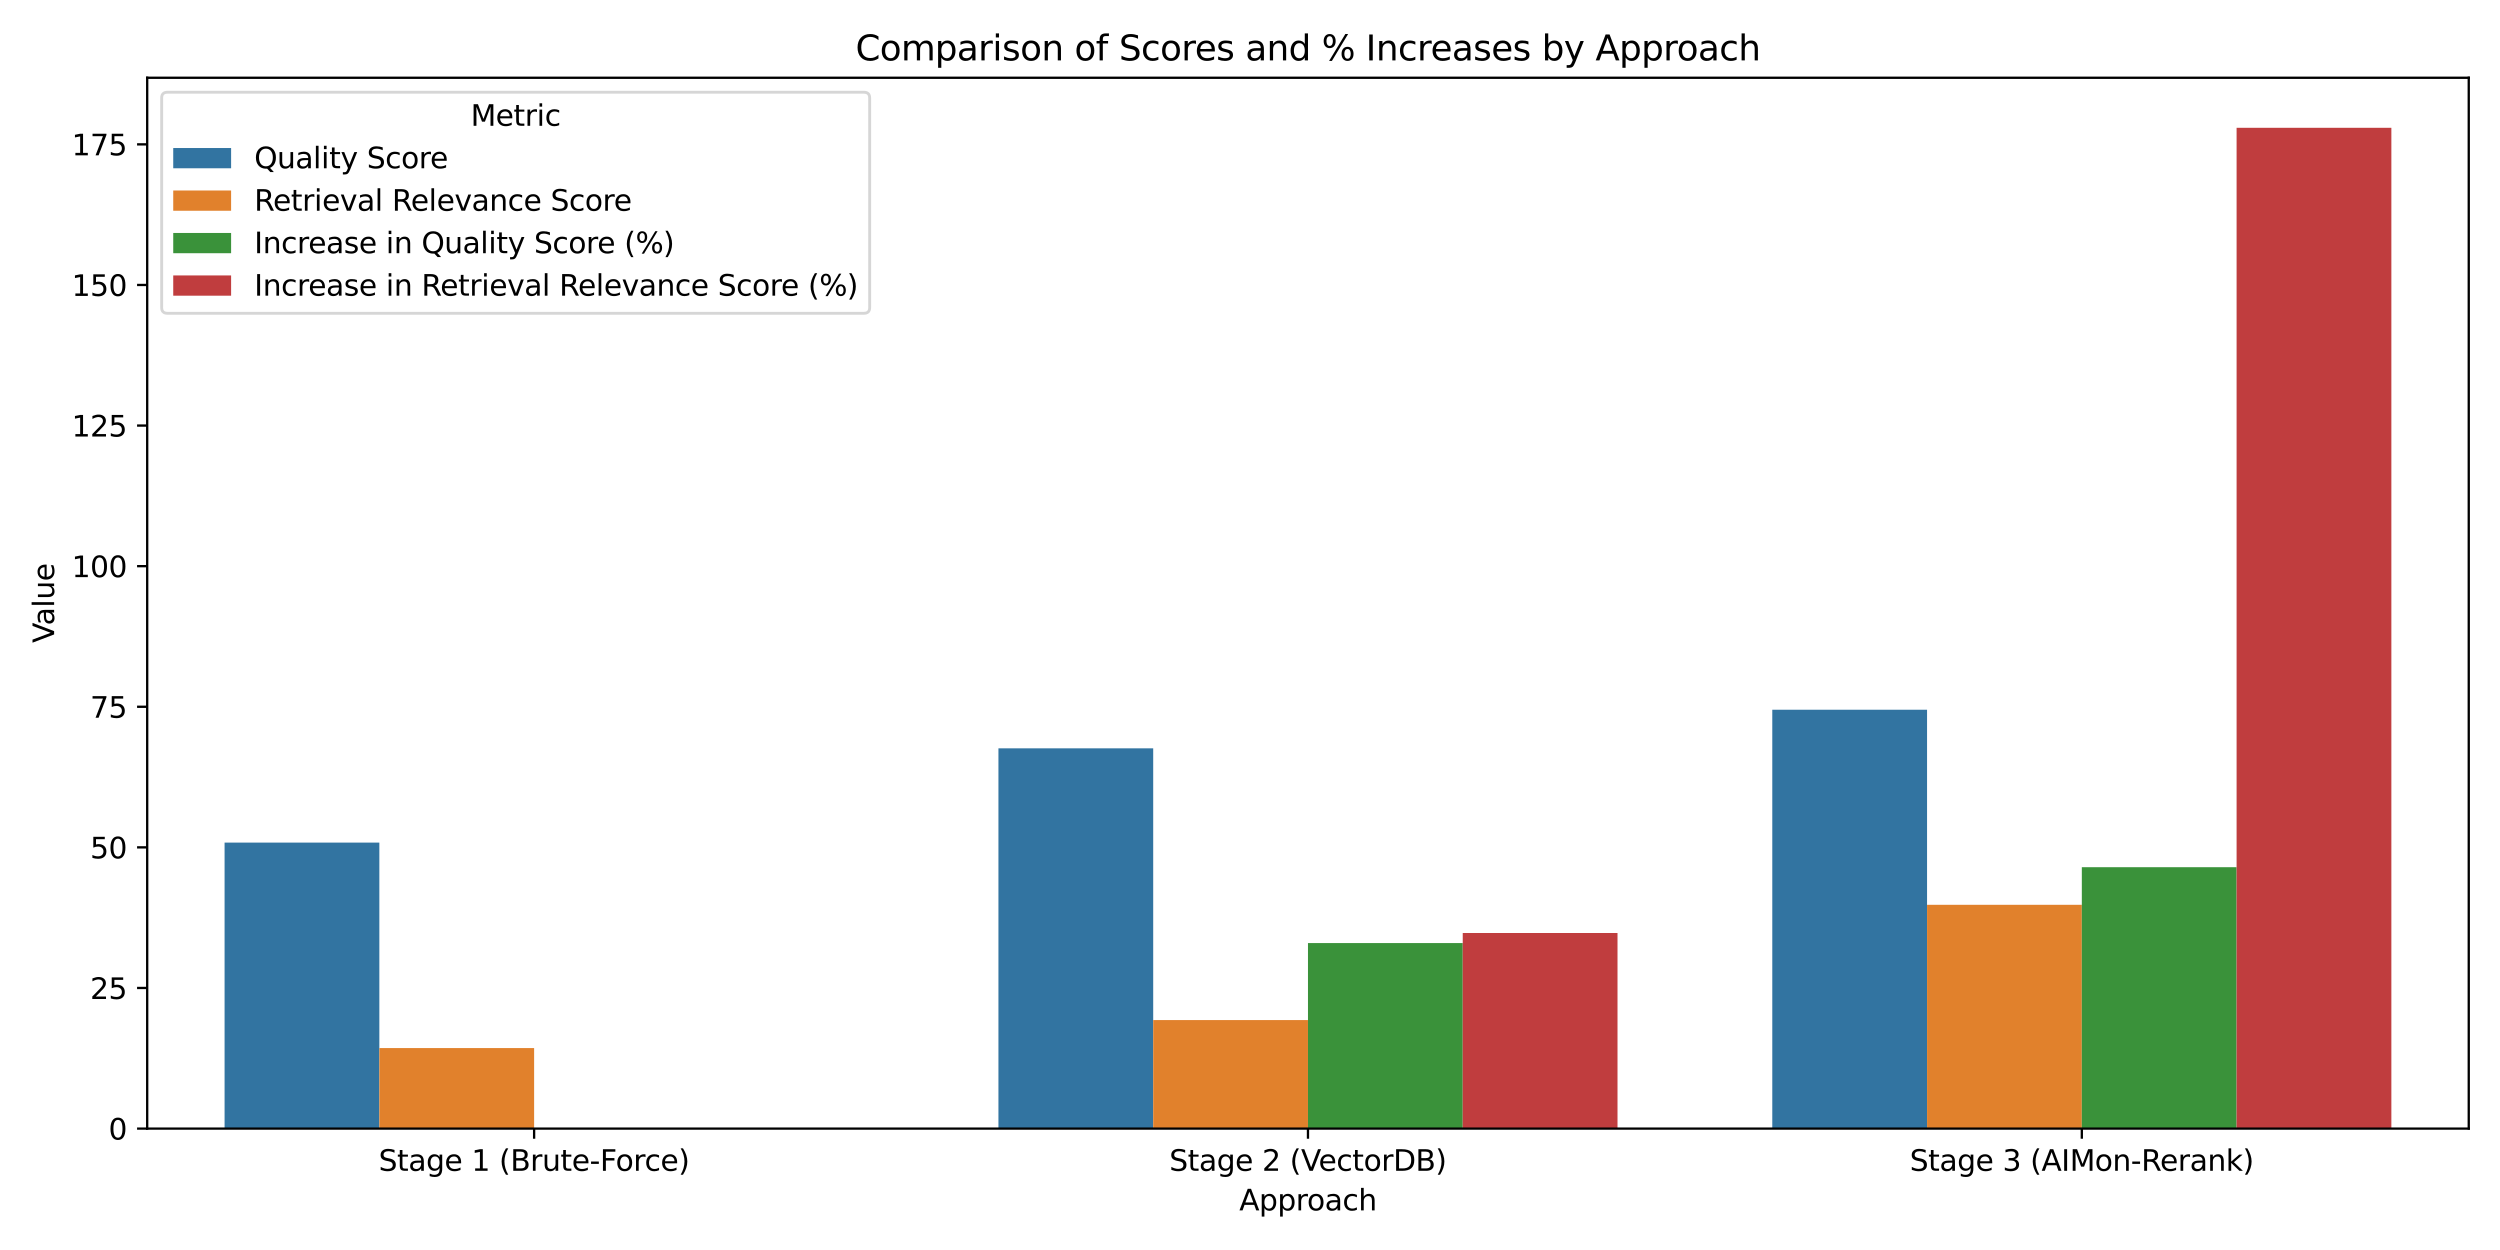
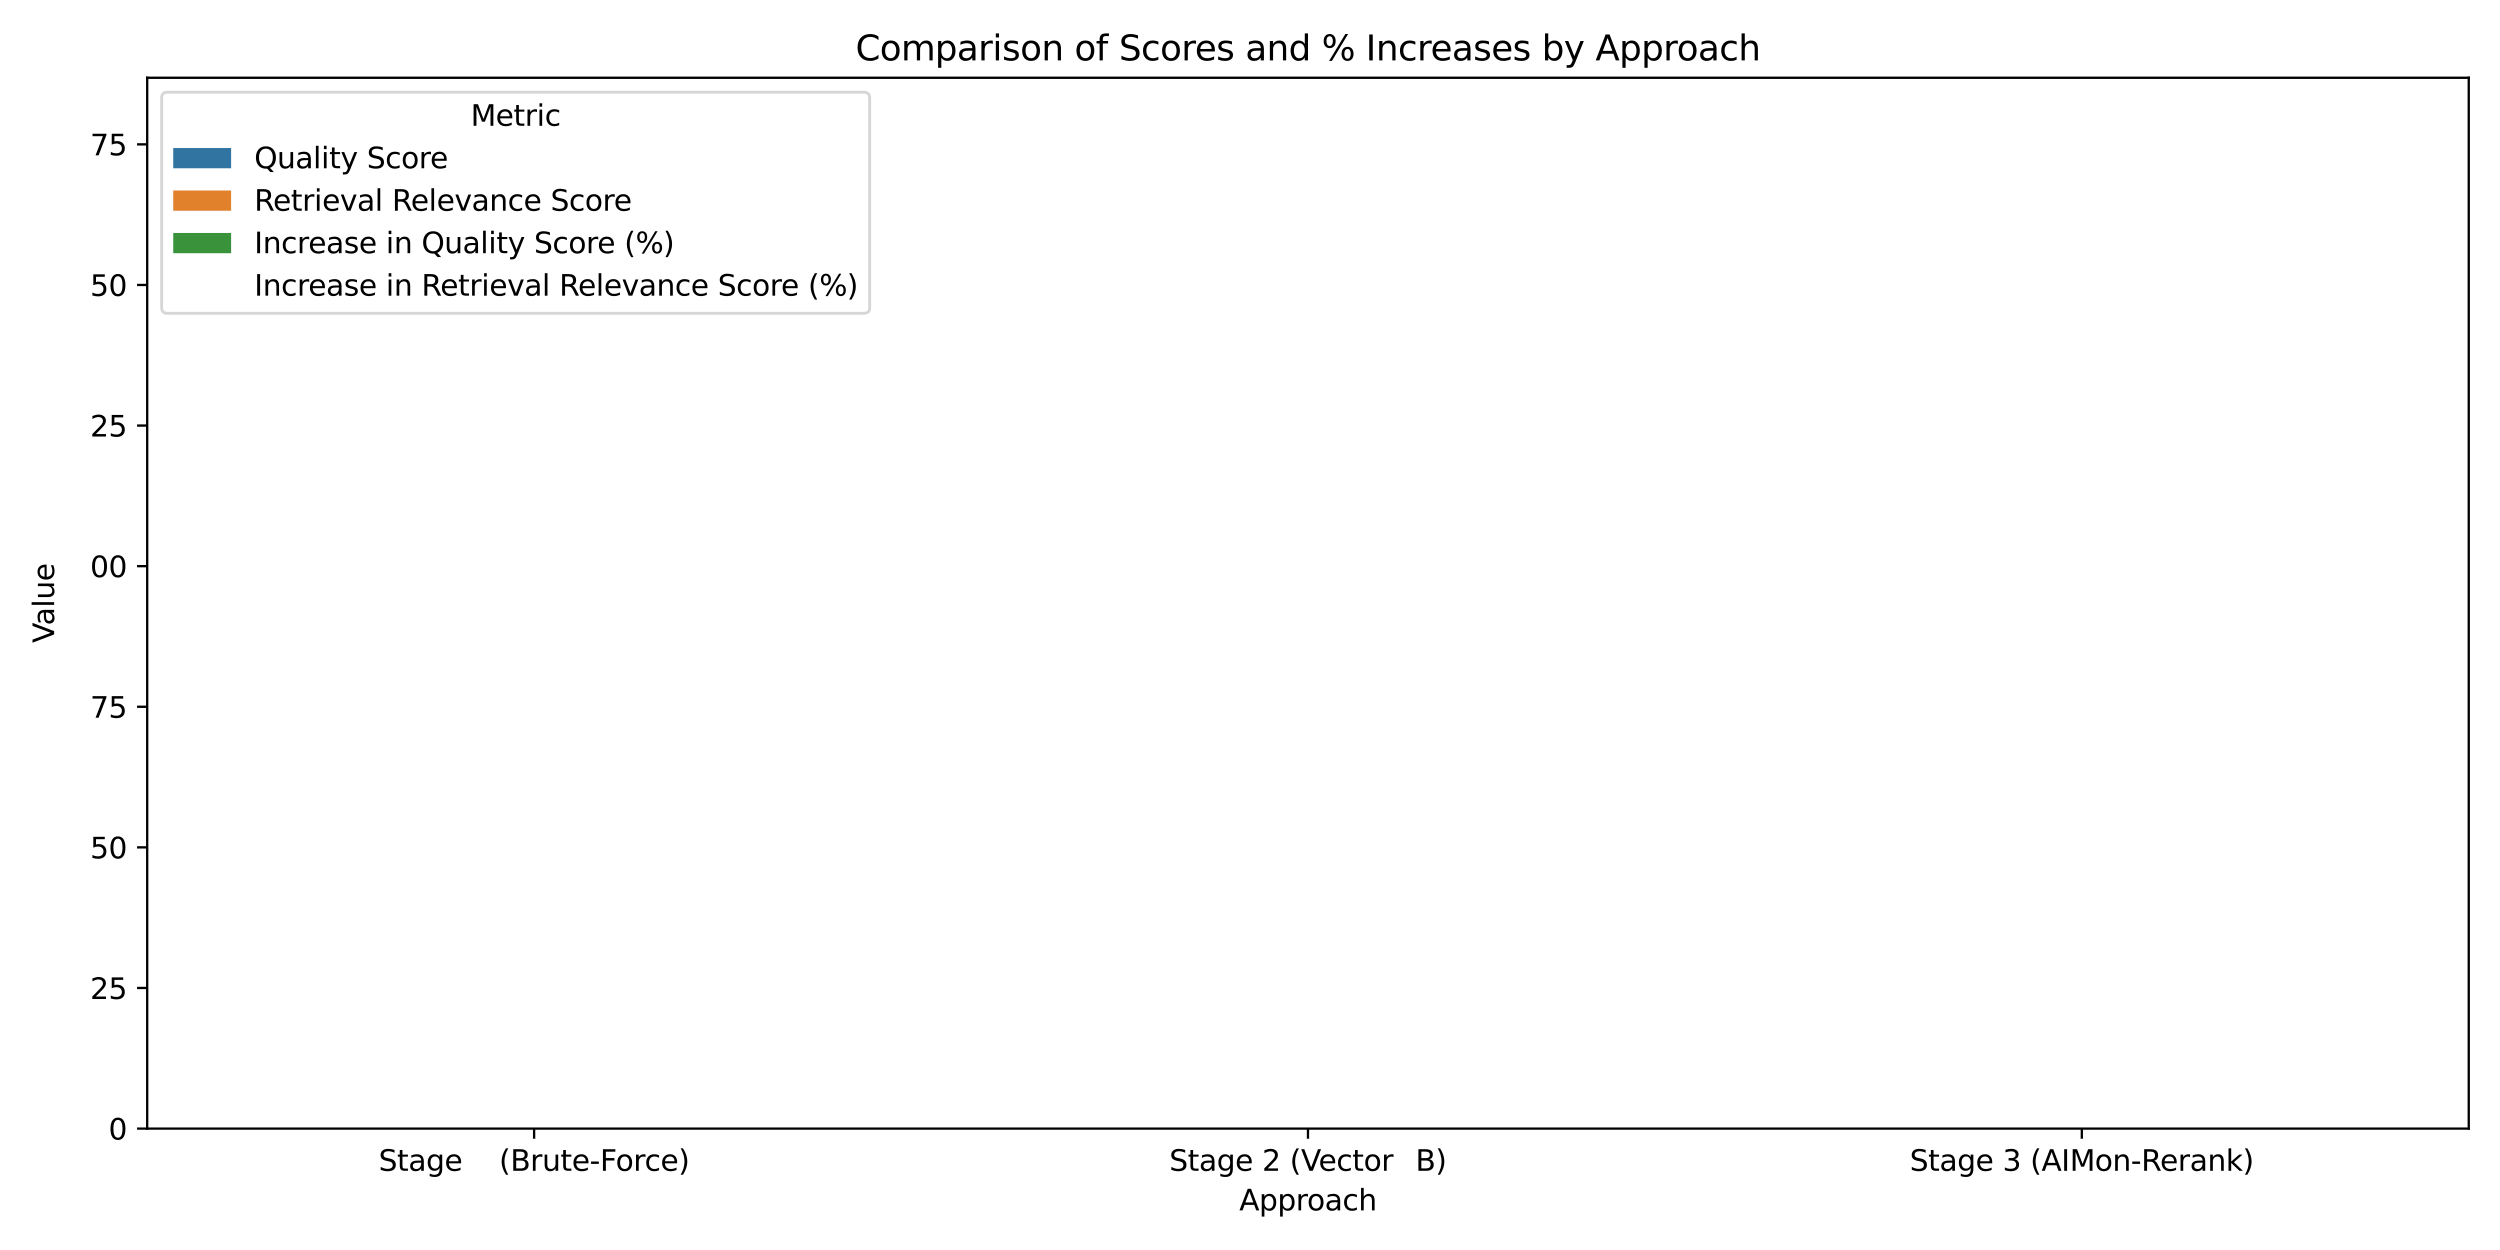
<svg xmlns="http://www.w3.org/2000/svg" xmlns:xlink="http://www.w3.org/1999/xlink" width="864pt" height="432pt" viewBox="0 0 864 432" version="1.1">
  <defs>
    <style type="text/css">*{stroke-linejoin: round; stroke-linecap: butt}</style>
  </defs>
  <g id="figure_1">
    <g id="patch_1">
      <path d="M 0 432  L 864 432  L 864 0  L 0 0  z " style="fill: #ffffff" />
    </g>
    <g id="axes_1">
      <g id="patch_2">
        <path d="M 50.87 390.04  L 853.2 390.04  L 853.2 26.88  L 50.87 26.88  z " style="fill: #ffffff" />
      </g>
      <g id="patch_3">
        <path d="M 77.614 390.04  L 131.103 390.04  L 131.103 291.213  L 77.614 291.213  z " clip-path="url(#p459dd90d82)" style="fill: #3274a1" />
      </g>
      <g id="patch_4">
        <path d="M 345.058 390.04  L 398.546 390.04  L 398.546 258.617  L 345.058 258.617  z " clip-path="url(#p459dd90d82)" style="fill: #3274a1" />
      </g>
      <g id="patch_5">
        <path d="M 612.501 390.04  L 665.99 390.04  L 665.99 245.285  L 612.501 245.285  z " clip-path="url(#p459dd90d82)" style="fill: #3274a1" />
      </g>
      <g id="patch_6">
        <path d="M 131.103 390.04  L 184.592 390.04  L 184.592 362.21  L 131.103 362.21  z " clip-path="url(#p459dd90d82)" style="fill: #e1812c" />
      </g>
      <g id="patch_7">
        <path d="M 398.546 390.04  L 452.035 390.04  L 452.035 352.532  L 398.546 352.532  z " clip-path="url(#p459dd90d82)" style="fill: #e1812c" />
      </g>
      <g id="patch_8">
        <path d="M 665.99 390.04  L 719.478 390.04  L 719.478 312.69  L 665.99 312.69  z " clip-path="url(#p459dd90d82)" style="fill: #e1812c" />
      </g>
      <g id="patch_9">
        <path d="M 184.592 390.04  L 238.08 390.04  L 238.08 390.04  L 184.592 390.04  z " clip-path="url(#p459dd90d82)" style="fill: #3a923a" />
      </g>
      <g id="patch_10">
        <path d="M 452.035 390.04  L 505.524 390.04  L 505.524 325.932  L 452.035 325.932  z " clip-path="url(#p459dd90d82)" style="fill: #3a923a" />
      </g>
      <g id="patch_11">
        <path d="M 719.478 390.04  L 772.967 390.04  L 772.967 299.71  L 719.478 299.71  z " clip-path="url(#p459dd90d82)" style="fill: #3a923a" />
      </g>
      <g id="patch_12">
        <path d="M 238.08 390.04  L 291.569 390.04  L 291.569 390.04  L 238.08 390.04  z " clip-path="url(#p459dd90d82)" style="fill: #c03d3e" />
      </g>
      <g id="patch_13">
        <path d="M 505.524 390.04  L 559.012 390.04  L 559.012 322.447  L 505.524 322.447  z " clip-path="url(#p459dd90d82)" style="fill: #c03d3e" />
      </g>
      <g id="patch_14">
        <path d="M 772.967 390.04  L 826.456 390.04  L 826.456 44.173  L 772.967 44.173  z " clip-path="url(#p459dd90d82)" style="fill: #c03d3e" />
      </g>
      <g id="patch_15">
        <path d="M 184.592 390.04  L 184.592 390.04  L 184.592 390.04  L 184.592 390.04  z " clip-path="url(#p459dd90d82)" style="fill: #3274a1" />
      </g>
      <g id="patch_16">
        <path d="M 184.592 390.04  L 184.592 390.04  L 184.592 390.04  L 184.592 390.04  z " clip-path="url(#p459dd90d82)" style="fill: #e1812c" />
      </g>
      <g id="patch_17">
        <path d="M 184.592 390.04  L 184.592 390.04  L 184.592 390.04  L 184.592 390.04  z " clip-path="url(#p459dd90d82)" style="fill: #3a923a" />
      </g>
      <g id="patch_18">
        <path d="M 184.592 390.04  L 184.592 390.04  L 184.592 390.04  L 184.592 390.04  z " clip-path="url(#p459dd90d82)" style="fill: #c03d3e" />
      </g>
      <g id="matplotlib.axis_1">
        <g id="xtick_1">
          <g id="line2d_1">
            <defs>
              <path id="mb908a801d5" d="M 0 0  L 0 3.5  " style="stroke: #000000; stroke-width: 0.8" />
            </defs>
            <g>
              <use xlink:href="#mb908a801d5" x="184.592" y="390.04" style="stroke: #000000; stroke-width: 0.8" />
            </g>
          </g>
          <g id="text_1">
            <g transform="translate(130.864 404.638) scale(0.1 -0.1)">
              <defs>
                <path id="DejaVuSans-53" d="M 3425 4513  L 3425 3897  Q 3066 4069 2747 4153  Q 2428 4238 2131 4238  Q 1616 4238 1336 4038  Q 1056 3838 1056 3469  Q 1056 3159 1242 3001  Q 1428 2844 1947 2747  L 2328 2669  Q 3034 2534 3370 2195  Q 3706 1856 3706 1288  Q 3706 609 3251 259  Q 2797 -91 1919 -91  Q 1588 -91 1214 -16  Q 841 59 441 206  L 441 856  Q 825 641 1194 531  Q 1563 422 1919 422  Q 2459 422 2753 634  Q 3047 847 3047 1241  Q 3047 1584 2836 1778  Q 2625 1972 2144 2069  L 1759 2144  Q 1053 2284 737 2584  Q 422 2884 422 3419  Q 422 4038 858 4394  Q 1294 4750 2059 4750  Q 2388 4750 2728 4690  Q 3069 4631 3425 4513  z " transform="scale(0.016)" />
                <path id="DejaVuSans-74" d="M 1172 4494  L 1172 3500  L 2356 3500  L 2356 3053  L 1172 3053  L 1172 1153  Q 1172 725 1289 603  Q 1406 481 1766 481  L 2356 481  L 2356 0  L 1766 0  Q 1100 0 847 248  Q 594 497 594 1153  L 594 3053  L 172 3053  L 172 3500  L 594 3500  L 594 4494  L 1172 4494  z " transform="scale(0.016)" />
                <path id="DejaVuSans-61" d="M 2194 1759  Q 1497 1759 1228 1600  Q 959 1441 959 1056  Q 959 750 1161 570  Q 1363 391 1709 391  Q 2188 391 2477 730  Q 2766 1069 2766 1631  L 2766 1759  L 2194 1759  z M 3341 1997  L 3341 0  L 2766 0  L 2766 531  Q 2569 213 2275 61  Q 1981 -91 1556 -91  Q 1019 -91 701 211  Q 384 513 384 1019  Q 384 1609 779 1909  Q 1175 2209 1959 2209  L 2766 2209  L 2766 2266  Q 2766 2663 2505 2880  Q 2244 3097 1772 3097  Q 1472 3097 1187 3025  Q 903 2953 641 2809  L 641 3341  Q 956 3463 1253 3523  Q 1550 3584 1831 3584  Q 2591 3584 2966 3190  Q 3341 2797 3341 1997  z " transform="scale(0.016)" />
                <path id="DejaVuSans-67" d="M 2906 1791  Q 2906 2416 2648 2759  Q 2391 3103 1925 3103  Q 1463 3103 1205 2759  Q 947 2416 947 1791  Q 947 1169 1205 825  Q 1463 481 1925 481  Q 2391 481 2648 825  Q 2906 1169 2906 1791  z M 3481 434  Q 3481 -459 3084 -895  Q 2688 -1331 1869 -1331  Q 1566 -1331 1297 -1286  Q 1028 -1241 775 -1147  L 775 -588  Q 1028 -725 1275 -790  Q 1522 -856 1778 -856  Q 2344 -856 2625 -561  Q 2906 -266 2906 331  L 2906 616  Q 2728 306 2450 153  Q 2172 0 1784 0  Q 1141 0 747 490  Q 353 981 353 1791  Q 353 2603 747 3093  Q 1141 3584 1784 3584  Q 2172 3584 2450 3431  Q 2728 3278 2906 2969  L 2906 3500  L 3481 3500  L 3481 434  z " transform="scale(0.016)" />
                <path id="DejaVuSans-65" d="M 3597 1894  L 3597 1613  L 953 1613  Q 991 1019 1311 708  Q 1631 397 2203 397  Q 2534 397 2845 478  Q 3156 559 3463 722  L 3463 178  Q 3153 47 2828 -22  Q 2503 -91 2169 -91  Q 1331 -91 842 396  Q 353 884 353 1716  Q 353 2575 817 3079  Q 1281 3584 2069 3584  Q 2775 3584 3186 3129  Q 3597 2675 3597 1894  z M 3022 2063  Q 3016 2534 2758 2815  Q 2500 3097 2075 3097  Q 1594 3097 1305 2825  Q 1016 2553 972 2059  L 3022 2063  z " transform="scale(0.016)" />
                <path id="DejaVuSans-20" transform="scale(0.016)" />
-                 <path id="DejaVuSans-31" d="M 794 531  L 1825 531  L 1825 4091  L 703 3866  L 703 4441  L 1819 4666  L 2450 4666  L 2450 531  L 3481 531  L 3481 0  L 794 0  L 794 531  z " transform="scale(0.016)" />
                <path id="DejaVuSans-28" d="M 1984 4856  Q 1566 4138 1362 3434  Q 1159 2731 1159 2009  Q 1159 1288 1364 580  Q 1569 -128 1984 -844  L 1484 -844  Q 1016 -109 783 600  Q 550 1309 550 2009  Q 550 2706 781 3412  Q 1013 4119 1484 4856  L 1984 4856  z " transform="scale(0.016)" />
                <path id="DejaVuSans-42" d="M 1259 2228  L 1259 519  L 2272 519  Q 2781 519 3026 730  Q 3272 941 3272 1375  Q 3272 1813 3026 2020  Q 2781 2228 2272 2228  L 1259 2228  z M 1259 4147  L 1259 2741  L 2194 2741  Q 2656 2741 2882 2914  Q 3109 3088 3109 3444  Q 3109 3797 2882 3972  Q 2656 4147 2194 4147  L 1259 4147  z M 628 4666  L 2241 4666  Q 2963 4666 3353 4366  Q 3744 4066 3744 3513  Q 3744 3084 3544 2831  Q 3344 2578 2956 2516  Q 3422 2416 3680 2098  Q 3938 1781 3938 1306  Q 3938 681 3513 340  Q 3088 0 2303 0  L 628 0  L 628 4666  z " transform="scale(0.016)" />
                <path id="DejaVuSans-72" d="M 2631 2963  Q 2534 3019 2420 3045  Q 2306 3072 2169 3072  Q 1681 3072 1420 2755  Q 1159 2438 1159 1844  L 1159 0  L 581 0  L 581 3500  L 1159 3500  L 1159 2956  Q 1341 3275 1631 3429  Q 1922 3584 2338 3584  Q 2397 3584 2469 3576  Q 2541 3569 2628 3553  L 2631 2963  z " transform="scale(0.016)" />
                <path id="DejaVuSans-75" d="M 544 1381  L 544 3500  L 1119 3500  L 1119 1403  Q 1119 906 1312 657  Q 1506 409 1894 409  Q 2359 409 2629 706  Q 2900 1003 2900 1516  L 2900 3500  L 3475 3500  L 3475 0  L 2900 0  L 2900 538  Q 2691 219 2414 64  Q 2138 -91 1772 -91  Q 1169 -91 856 284  Q 544 659 544 1381  z M 1991 3584  L 1991 3584  z " transform="scale(0.016)" />
                <path id="DejaVuSans-2d" d="M 313 2009  L 1997 2009  L 1997 1497  L 313 1497  L 313 2009  z " transform="scale(0.016)" />
                <path id="DejaVuSans-46" d="M 628 4666  L 3309 4666  L 3309 4134  L 1259 4134  L 1259 2759  L 3109 2759  L 3109 2228  L 1259 2228  L 1259 0  L 628 0  L 628 4666  z " transform="scale(0.016)" />
                <path id="DejaVuSans-6f" d="M 1959 3097  Q 1497 3097 1228 2736  Q 959 2375 959 1747  Q 959 1119 1226 758  Q 1494 397 1959 397  Q 2419 397 2687 759  Q 2956 1122 2956 1747  Q 2956 2369 2687 2733  Q 2419 3097 1959 3097  z M 1959 3584  Q 2709 3584 3137 3096  Q 3566 2609 3566 1747  Q 3566 888 3137 398  Q 2709 -91 1959 -91  Q 1206 -91 779 398  Q 353 888 353 1747  Q 353 2609 779 3096  Q 1206 3584 1959 3584  z " transform="scale(0.016)" />
                <path id="DejaVuSans-63" d="M 3122 3366  L 3122 2828  Q 2878 2963 2633 3030  Q 2388 3097 2138 3097  Q 1578 3097 1268 2742  Q 959 2388 959 1747  Q 959 1106 1268 751  Q 1578 397 2138 397  Q 2388 397 2633 464  Q 2878 531 3122 666  L 3122 134  Q 2881 22 2623 -34  Q 2366 -91 2075 -91  Q 1284 -91 818 406  Q 353 903 353 1747  Q 353 2603 823 3093  Q 1294 3584 2113 3584  Q 2378 3584 2631 3529  Q 2884 3475 3122 3366  z " transform="scale(0.016)" />
                <path id="DejaVuSans-29" d="M 513 4856  L 1013 4856  Q 1481 4119 1714 3412  Q 1947 2706 1947 2009  Q 1947 1309 1714 600  Q 1481 -109 1013 -844  L 513 -844  Q 928 -128 1133 580  Q 1338 1288 1338 2009  Q 1338 2731 1133 3434  Q 928 4138 513 4856  z " transform="scale(0.016)" />
              </defs>
              <use xlink:href="#DejaVuSans-53" />
              <use xlink:href="#DejaVuSans-74" transform="translate(63.477 0)" />
              <use xlink:href="#DejaVuSans-61" transform="translate(102.686 0)" />
              <use xlink:href="#DejaVuSans-67" transform="translate(163.965 0)" />
              <use xlink:href="#DejaVuSans-65" transform="translate(227.441 0)" />
              <use xlink:href="#DejaVuSans-20" transform="translate(288.965 0)" />
              <use xlink:href="#DejaVuSans-31" transform="translate(320.752 0)" />
              <use xlink:href="#DejaVuSans-20" transform="translate(384.375 0)" />
              <use xlink:href="#DejaVuSans-28" transform="translate(416.162 0)" />
              <use xlink:href="#DejaVuSans-42" transform="translate(455.176 0)" />
              <use xlink:href="#DejaVuSans-72" transform="translate(523.779 0)" />
              <use xlink:href="#DejaVuSans-75" transform="translate(564.893 0)" />
              <use xlink:href="#DejaVuSans-74" transform="translate(628.271 0)" />
              <use xlink:href="#DejaVuSans-65" transform="translate(667.48 0)" />
              <use xlink:href="#DejaVuSans-2d" transform="translate(729.004 0)" />
              <use xlink:href="#DejaVuSans-46" transform="translate(765.088 0)" />
              <use xlink:href="#DejaVuSans-6f" transform="translate(818.982 0)" />
              <use xlink:href="#DejaVuSans-72" transform="translate(880.164 0)" />
              <use xlink:href="#DejaVuSans-63" transform="translate(919.027 0)" />
              <use xlink:href="#DejaVuSans-65" transform="translate(974.008 0)" />
              <use xlink:href="#DejaVuSans-29" transform="translate(1035.531 0)" />
            </g>
          </g>
        </g>
        <g id="xtick_2">
          <g id="line2d_2">
            <g>
              <use xlink:href="#mb908a801d5" x="452.035" y="390.04" style="stroke: #000000; stroke-width: 0.8" />
            </g>
          </g>
          <g id="text_2">
            <g transform="translate(404.111 404.638) scale(0.1 -0.1)">
              <defs>
                <path id="DejaVuSans-32" d="M 1228 531  L 3431 531  L 3431 0  L 469 0  L 469 531  Q 828 903 1448 1529  Q 2069 2156 2228 2338  Q 2531 2678 2651 2914  Q 2772 3150 2772 3378  Q 2772 3750 2511 3984  Q 2250 4219 1831 4219  Q 1534 4219 1204 4116  Q 875 4013 500 3803  L 500 4441  Q 881 4594 1212 4672  Q 1544 4750 1819 4750  Q 2544 4750 2975 4387  Q 3406 4025 3406 3419  Q 3406 3131 3298 2873  Q 3191 2616 2906 2266  Q 2828 2175 2409 1742  Q 1991 1309 1228 531  z " transform="scale(0.016)" />
                <path id="DejaVuSans-56" d="M 1831 0  L 50 4666  L 709 4666  L 2188 738  L 3669 4666  L 4325 4666  L 2547 0  L 1831 0  z " transform="scale(0.016)" />
-                 <path id="DejaVuSans-44" d="M 1259 4147  L 1259 519  L 2022 519  Q 2988 519 3436 956  Q 3884 1394 3884 2338  Q 3884 3275 3436 3711  Q 2988 4147 2022 4147  L 1259 4147  z M 628 4666  L 1925 4666  Q 3281 4666 3915 4102  Q 4550 3538 4550 2338  Q 4550 1131 3912 565  Q 3275 0 1925 0  L 628 0  L 628 4666  z " transform="scale(0.016)" />
              </defs>
              <use xlink:href="#DejaVuSans-53" />
              <use xlink:href="#DejaVuSans-74" transform="translate(63.477 0)" />
              <use xlink:href="#DejaVuSans-61" transform="translate(102.686 0)" />
              <use xlink:href="#DejaVuSans-67" transform="translate(163.965 0)" />
              <use xlink:href="#DejaVuSans-65" transform="translate(227.441 0)" />
              <use xlink:href="#DejaVuSans-20" transform="translate(288.965 0)" />
              <use xlink:href="#DejaVuSans-32" transform="translate(320.752 0)" />
              <use xlink:href="#DejaVuSans-20" transform="translate(384.375 0)" />
              <use xlink:href="#DejaVuSans-28" transform="translate(416.162 0)" />
              <use xlink:href="#DejaVuSans-56" transform="translate(455.176 0)" />
              <use xlink:href="#DejaVuSans-65" transform="translate(515.834 0)" />
              <use xlink:href="#DejaVuSans-63" transform="translate(577.357 0)" />
              <use xlink:href="#DejaVuSans-74" transform="translate(632.338 0)" />
              <use xlink:href="#DejaVuSans-6f" transform="translate(671.547 0)" />
              <use xlink:href="#DejaVuSans-72" transform="translate(732.729 0)" />
              <use xlink:href="#DejaVuSans-44" transform="translate(773.842 0)" />
              <use xlink:href="#DejaVuSans-42" transform="translate(850.844 0)" />
              <use xlink:href="#DejaVuSans-29" transform="translate(919.447 0)" />
            </g>
          </g>
        </g>
        <g id="xtick_3">
          <g id="line2d_3">
            <g>
              <use xlink:href="#mb908a801d5" x="719.478" y="390.04" style="stroke: #000000; stroke-width: 0.8" />
            </g>
          </g>
          <g id="text_3">
            <g transform="translate(660.017 404.638) scale(0.1 -0.1)">
              <defs>
                <path id="DejaVuSans-33" d="M 2597 2516  Q 3050 2419 3304 2112  Q 3559 1806 3559 1356  Q 3559 666 3084 287  Q 2609 -91 1734 -91  Q 1441 -91 1130 -33  Q 819 25 488 141  L 488 750  Q 750 597 1062 519  Q 1375 441 1716 441  Q 2309 441 2620 675  Q 2931 909 2931 1356  Q 2931 1769 2642 2001  Q 2353 2234 1838 2234  L 1294 2234  L 1294 2753  L 1863 2753  Q 2328 2753 2575 2939  Q 2822 3125 2822 3475  Q 2822 3834 2567 4026  Q 2313 4219 1838 4219  Q 1578 4219 1281 4162  Q 984 4106 628 3988  L 628 4550  Q 988 4650 1302 4700  Q 1616 4750 1894 4750  Q 2613 4750 3031 4423  Q 3450 4097 3450 3541  Q 3450 3153 3228 2886  Q 3006 2619 2597 2516  z " transform="scale(0.016)" />
                <path id="DejaVuSans-41" d="M 2188 4044  L 1331 1722  L 3047 1722  L 2188 4044  z M 1831 4666  L 2547 4666  L 4325 0  L 3669 0  L 3244 1197  L 1141 1197  L 716 0  L 50 0  L 1831 4666  z " transform="scale(0.016)" />
                <path id="DejaVuSans-49" d="M 628 4666  L 1259 4666  L 1259 0  L 628 0  L 628 4666  z " transform="scale(0.016)" />
                <path id="DejaVuSans-4d" d="M 628 4666  L 1569 4666  L 2759 1491  L 3956 4666  L 4897 4666  L 4897 0  L 4281 0  L 4281 4097  L 3078 897  L 2444 897  L 1241 4097  L 1241 0  L 628 0  L 628 4666  z " transform="scale(0.016)" />
                <path id="DejaVuSans-6e" d="M 3513 2113  L 3513 0  L 2938 0  L 2938 2094  Q 2938 2591 2744 2837  Q 2550 3084 2163 3084  Q 1697 3084 1428 2787  Q 1159 2491 1159 1978  L 1159 0  L 581 0  L 581 3500  L 1159 3500  L 1159 2956  Q 1366 3272 1645 3428  Q 1925 3584 2291 3584  Q 2894 3584 3203 3211  Q 3513 2838 3513 2113  z " transform="scale(0.016)" />
                <path id="DejaVuSans-52" d="M 2841 2188  Q 3044 2119 3236 1894  Q 3428 1669 3622 1275  L 4263 0  L 3584 0  L 2988 1197  Q 2756 1666 2539 1819  Q 2322 1972 1947 1972  L 1259 1972  L 1259 0  L 628 0  L 628 4666  L 2053 4666  Q 2853 4666 3247 4331  Q 3641 3997 3641 3322  Q 3641 2881 3436 2590  Q 3231 2300 2841 2188  z M 1259 4147  L 1259 2491  L 2053 2491  Q 2509 2491 2742 2702  Q 2975 2913 2975 3322  Q 2975 3731 2742 3939  Q 2509 4147 2053 4147  L 1259 4147  z " transform="scale(0.016)" />
                <path id="DejaVuSans-6b" d="M 581 4863  L 1159 4863  L 1159 1991  L 2875 3500  L 3609 3500  L 1753 1863  L 3688 0  L 2938 0  L 1159 1709  L 1159 0  L 581 0  L 581 4863  z " transform="scale(0.016)" />
              </defs>
              <use xlink:href="#DejaVuSans-53" />
              <use xlink:href="#DejaVuSans-74" transform="translate(63.477 0)" />
              <use xlink:href="#DejaVuSans-61" transform="translate(102.686 0)" />
              <use xlink:href="#DejaVuSans-67" transform="translate(163.965 0)" />
              <use xlink:href="#DejaVuSans-65" transform="translate(227.441 0)" />
              <use xlink:href="#DejaVuSans-20" transform="translate(288.965 0)" />
              <use xlink:href="#DejaVuSans-33" transform="translate(320.752 0)" />
              <use xlink:href="#DejaVuSans-20" transform="translate(384.375 0)" />
              <use xlink:href="#DejaVuSans-28" transform="translate(416.162 0)" />
              <use xlink:href="#DejaVuSans-41" transform="translate(455.176 0)" />
              <use xlink:href="#DejaVuSans-49" transform="translate(523.584 0)" />
              <use xlink:href="#DejaVuSans-4d" transform="translate(553.076 0)" />
              <use xlink:href="#DejaVuSans-6f" transform="translate(639.355 0)" />
              <use xlink:href="#DejaVuSans-6e" transform="translate(700.537 0)" />
              <use xlink:href="#DejaVuSans-2d" transform="translate(763.916 0)" />
              <use xlink:href="#DejaVuSans-52" transform="translate(800 0)" />
              <use xlink:href="#DejaVuSans-65" transform="translate(864.982 0)" />
              <use xlink:href="#DejaVuSans-72" transform="translate(926.506 0)" />
              <use xlink:href="#DejaVuSans-61" transform="translate(967.619 0)" />
              <use xlink:href="#DejaVuSans-6e" transform="translate(1028.898 0)" />
              <use xlink:href="#DejaVuSans-6b" transform="translate(1092.277 0)" />
              <use xlink:href="#DejaVuSans-29" transform="translate(1150.188 0)" />
            </g>
          </g>
        </g>
        <g id="text_4">
          <g transform="translate(428.282 418.317) scale(0.1 -0.1)">
            <defs>
              <path id="DejaVuSans-70" d="M 1159 525  L 1159 -1331  L 581 -1331  L 581 3500  L 1159 3500  L 1159 2969  Q 1341 3281 1617 3432  Q 1894 3584 2278 3584  Q 2916 3584 3314 3078  Q 3713 2572 3713 1747  Q 3713 922 3314 415  Q 2916 -91 2278 -91  Q 1894 -91 1617 61  Q 1341 213 1159 525  z M 3116 1747  Q 3116 2381 2855 2742  Q 2594 3103 2138 3103  Q 1681 3103 1420 2742  Q 1159 2381 1159 1747  Q 1159 1113 1420 752  Q 1681 391 2138 391  Q 2594 391 2855 752  Q 3116 1113 3116 1747  z " transform="scale(0.016)" />
              <path id="DejaVuSans-68" d="M 3513 2113  L 3513 0  L 2938 0  L 2938 2094  Q 2938 2591 2744 2837  Q 2550 3084 2163 3084  Q 1697 3084 1428 2787  Q 1159 2491 1159 1978  L 1159 0  L 581 0  L 581 4863  L 1159 4863  L 1159 2956  Q 1366 3272 1645 3428  Q 1925 3584 2291 3584  Q 2894 3584 3203 3211  Q 3513 2838 3513 2113  z " transform="scale(0.016)" />
            </defs>
            <use xlink:href="#DejaVuSans-41" />
            <use xlink:href="#DejaVuSans-70" transform="translate(68.408 0)" />
            <use xlink:href="#DejaVuSans-70" transform="translate(131.885 0)" />
            <use xlink:href="#DejaVuSans-72" transform="translate(195.361 0)" />
            <use xlink:href="#DejaVuSans-6f" transform="translate(234.225 0)" />
            <use xlink:href="#DejaVuSans-61" transform="translate(295.406 0)" />
            <use xlink:href="#DejaVuSans-63" transform="translate(356.686 0)" />
            <use xlink:href="#DejaVuSans-68" transform="translate(411.666 0)" />
          </g>
        </g>
      </g>
      <g id="matplotlib.axis_2">
        <g id="ytick_1">
          <g id="line2d_4">
            <defs>
              <path id="m52e95a8e3c" d="M 0 0  L -3.5 0  " style="stroke: #000000; stroke-width: 0.8" />
            </defs>
            <g>
              <use xlink:href="#m52e95a8e3c" x="50.87" y="390.04" style="stroke: #000000; stroke-width: 0.8" />
            </g>
          </g>
          <g id="text_5">
            <g transform="translate(37.508 393.839) scale(0.1 -0.1)">
              <defs>
                <path id="DejaVuSans-30" d="M 2034 4250  Q 1547 4250 1301 3770  Q 1056 3291 1056 2328  Q 1056 1369 1301 889  Q 1547 409 2034 409  Q 2525 409 2770 889  Q 3016 1369 3016 2328  Q 3016 3291 2770 3770  Q 2525 4250 2034 4250  z M 2034 4750  Q 2819 4750 3233 4129  Q 3647 3509 3647 2328  Q 3647 1150 3233 529  Q 2819 -91 2034 -91  Q 1250 -91 836 529  Q 422 1150 422 2328  Q 422 3509 836 4129  Q 1250 4750 2034 4750  z " transform="scale(0.016)" />
              </defs>
              <use xlink:href="#DejaVuSans-30" />
            </g>
          </g>
        </g>
        <g id="ytick_2">
          <g id="line2d_5">
            <g>
              <use xlink:href="#m52e95a8e3c" x="50.87" y="341.447" style="stroke: #000000; stroke-width: 0.8" />
            </g>
          </g>
          <g id="text_6">
            <g transform="translate(31.145 345.246) scale(0.1 -0.1)">
              <defs>
                <path id="DejaVuSans-35" d="M 691 4666  L 3169 4666  L 3169 4134  L 1269 4134  L 1269 2991  Q 1406 3038 1543 3061  Q 1681 3084 1819 3084  Q 2600 3084 3056 2656  Q 3513 2228 3513 1497  Q 3513 744 3044 326  Q 2575 -91 1722 -91  Q 1428 -91 1123 -41  Q 819 9 494 109  L 494 744  Q 775 591 1075 516  Q 1375 441 1709 441  Q 2250 441 2565 725  Q 2881 1009 2881 1497  Q 2881 1984 2565 2268  Q 2250 2553 1709 2553  Q 1456 2553 1204 2497  Q 953 2441 691 2322  L 691 4666  z " transform="scale(0.016)" />
              </defs>
              <use xlink:href="#DejaVuSans-32" />
              <use xlink:href="#DejaVuSans-35" transform="translate(63.623 0)" />
            </g>
          </g>
        </g>
        <g id="ytick_3">
          <g id="line2d_6">
            <g>
              <use xlink:href="#m52e95a8e3c" x="50.87" y="292.854" style="stroke: #000000; stroke-width: 0.8" />
            </g>
          </g>
          <g id="text_7">
            <g transform="translate(31.145 296.653) scale(0.1 -0.1)">
              <use xlink:href="#DejaVuSans-35" />
              <use xlink:href="#DejaVuSans-30" transform="translate(63.623 0)" />
            </g>
          </g>
        </g>
        <g id="ytick_4">
          <g id="line2d_7">
            <g>
              <use xlink:href="#m52e95a8e3c" x="50.87" y="244.261" style="stroke: #000000; stroke-width: 0.8" />
            </g>
          </g>
          <g id="text_8">
            <g transform="translate(31.145 248.06) scale(0.1 -0.1)">
              <defs>
                <path id="DejaVuSans-37" d="M 525 4666  L 3525 4666  L 3525 4397  L 1831 0  L 1172 0  L 2766 4134  L 525 4134  L 525 4666  z " transform="scale(0.016)" />
              </defs>
              <use xlink:href="#DejaVuSans-37" />
              <use xlink:href="#DejaVuSans-35" transform="translate(63.623 0)" />
            </g>
          </g>
        </g>
        <g id="ytick_5">
          <g id="line2d_8">
            <g>
              <use xlink:href="#m52e95a8e3c" x="50.87" y="195.668" style="stroke: #000000; stroke-width: 0.8" />
            </g>
          </g>
          <g id="text_9">
            <g transform="translate(24.782 199.467) scale(0.1 -0.1)">
              <use xlink:href="#DejaVuSans-31" />
              <use xlink:href="#DejaVuSans-30" transform="translate(63.623 0)" />
              <use xlink:href="#DejaVuSans-30" transform="translate(127.246 0)" />
            </g>
          </g>
        </g>
        <g id="ytick_6">
          <g id="line2d_9">
            <g>
              <use xlink:href="#m52e95a8e3c" x="50.87" y="147.074" style="stroke: #000000; stroke-width: 0.8" />
            </g>
          </g>
          <g id="text_10">
            <g transform="translate(24.782 150.874) scale(0.1 -0.1)">
              <use xlink:href="#DejaVuSans-31" />
              <use xlink:href="#DejaVuSans-32" transform="translate(63.623 0)" />
              <use xlink:href="#DejaVuSans-35" transform="translate(127.246 0)" />
            </g>
          </g>
        </g>
        <g id="ytick_7">
          <g id="line2d_10">
            <g>
              <use xlink:href="#m52e95a8e3c" x="50.87" y="98.481" style="stroke: #000000; stroke-width: 0.8" />
            </g>
          </g>
          <g id="text_11">
            <g transform="translate(24.782 102.281) scale(0.1 -0.1)">
              <use xlink:href="#DejaVuSans-31" />
              <use xlink:href="#DejaVuSans-35" transform="translate(63.623 0)" />
              <use xlink:href="#DejaVuSans-30" transform="translate(127.246 0)" />
            </g>
          </g>
        </g>
        <g id="ytick_8">
          <g id="line2d_11">
            <g>
              <use xlink:href="#m52e95a8e3c" x="50.87" y="49.888" style="stroke: #000000; stroke-width: 0.8" />
            </g>
          </g>
          <g id="text_12">
            <g transform="translate(24.782 53.687) scale(0.1 -0.1)">
              <use xlink:href="#DejaVuSans-31" />
              <use xlink:href="#DejaVuSans-37" transform="translate(63.623 0)" />
              <use xlink:href="#DejaVuSans-35" transform="translate(127.246 0)" />
            </g>
          </g>
        </g>
        <g id="text_13">
          <g transform="translate(18.703 222.191) rotate(-90) scale(0.1 -0.1)">
            <defs>
              <path id="DejaVuSans-6c" d="M 603 4863  L 1178 4863  L 1178 0  L 603 0  L 603 4863  z " transform="scale(0.016)" />
            </defs>
            <use xlink:href="#DejaVuSans-56" />
            <use xlink:href="#DejaVuSans-61" transform="translate(60.658 0)" />
            <use xlink:href="#DejaVuSans-6c" transform="translate(121.938 0)" />
            <use xlink:href="#DejaVuSans-75" transform="translate(149.721 0)" />
            <use xlink:href="#DejaVuSans-65" transform="translate(213.1 0)" />
          </g>
        </g>
      </g>
      <g id="line2d_12">
        <path clip-path="url(#p459dd90d82)" style="fill: none; stroke: #424242; stroke-width: 2.25; stroke-linecap: square" />
      </g>
      <g id="line2d_13">
        <path clip-path="url(#p459dd90d82)" style="fill: none; stroke: #424242; stroke-width: 2.25; stroke-linecap: square" />
      </g>
      <g id="line2d_14">
        <path clip-path="url(#p459dd90d82)" style="fill: none; stroke: #424242; stroke-width: 2.25; stroke-linecap: square" />
      </g>
      <g id="line2d_15">
        <path clip-path="url(#p459dd90d82)" style="fill: none; stroke: #424242; stroke-width: 2.25; stroke-linecap: square" />
      </g>
      <g id="line2d_16">
        <path clip-path="url(#p459dd90d82)" style="fill: none; stroke: #424242; stroke-width: 2.25; stroke-linecap: square" />
      </g>
      <g id="line2d_17">
        <path clip-path="url(#p459dd90d82)" style="fill: none; stroke: #424242; stroke-width: 2.25; stroke-linecap: square" />
      </g>
      <g id="line2d_18">
        <path clip-path="url(#p459dd90d82)" style="fill: none; stroke: #424242; stroke-width: 2.25; stroke-linecap: square" />
      </g>
      <g id="line2d_19">
        <path clip-path="url(#p459dd90d82)" style="fill: none; stroke: #424242; stroke-width: 2.25; stroke-linecap: square" />
      </g>
      <g id="line2d_20">
        <path clip-path="url(#p459dd90d82)" style="fill: none; stroke: #424242; stroke-width: 2.25; stroke-linecap: square" />
      </g>
      <g id="line2d_21">
        <path clip-path="url(#p459dd90d82)" style="fill: none; stroke: #424242; stroke-width: 2.25; stroke-linecap: square" />
      </g>
      <g id="line2d_22">
        <path clip-path="url(#p459dd90d82)" style="fill: none; stroke: #424242; stroke-width: 2.25; stroke-linecap: square" />
      </g>
      <g id="line2d_23">
        <path clip-path="url(#p459dd90d82)" style="fill: none; stroke: #424242; stroke-width: 2.25; stroke-linecap: square" />
      </g>
      <g id="patch_19">
        <path d="M 50.87 390.04  L 50.87 26.88  " style="fill: none; stroke: #000000; stroke-width: 0.8; stroke-linejoin: miter; stroke-linecap: square" />
      </g>
      <g id="patch_20">
        <path d="M 853.2 390.04  L 853.2 26.88  " style="fill: none; stroke: #000000; stroke-width: 0.8; stroke-linejoin: miter; stroke-linecap: square" />
      </g>
      <g id="patch_21">
        <path d="M 50.87 390.04  L 853.2 390.04  " style="fill: none; stroke: #000000; stroke-width: 0.8; stroke-linejoin: miter; stroke-linecap: square" />
      </g>
      <g id="patch_22">
        <path d="M 50.87 26.88  L 853.2 26.88  " style="fill: none; stroke: #000000; stroke-width: 0.8; stroke-linejoin: miter; stroke-linecap: square" />
      </g>
      <g id="text_14">
        <g transform="translate(295.683 20.88) scale(0.12 -0.12)">
          <defs>
            <path id="DejaVuSans-43" d="M 4122 4306  L 4122 3641  Q 3803 3938 3442 4084  Q 3081 4231 2675 4231  Q 1875 4231 1450 3742  Q 1025 3253 1025 2328  Q 1025 1406 1450 917  Q 1875 428 2675 428  Q 3081 428 3442 575  Q 3803 722 4122 1019  L 4122 359  Q 3791 134 3420 21  Q 3050 -91 2638 -91  Q 1578 -91 968 557  Q 359 1206 359 2328  Q 359 3453 968 4101  Q 1578 4750 2638 4750  Q 3056 4750 3426 4639  Q 3797 4528 4122 4306  z " transform="scale(0.016)" />
            <path id="DejaVuSans-6d" d="M 3328 2828  Q 3544 3216 3844 3400  Q 4144 3584 4550 3584  Q 5097 3584 5394 3201  Q 5691 2819 5691 2113  L 5691 0  L 5113 0  L 5113 2094  Q 5113 2597 4934 2840  Q 4756 3084 4391 3084  Q 3944 3084 3684 2787  Q 3425 2491 3425 1978  L 3425 0  L 2847 0  L 2847 2094  Q 2847 2600 2669 2842  Q 2491 3084 2119 3084  Q 1678 3084 1418 2786  Q 1159 2488 1159 1978  L 1159 0  L 581 0  L 581 3500  L 1159 3500  L 1159 2956  Q 1356 3278 1631 3431  Q 1906 3584 2284 3584  Q 2666 3584 2933 3390  Q 3200 3197 3328 2828  z " transform="scale(0.016)" />
            <path id="DejaVuSans-69" d="M 603 3500  L 1178 3500  L 1178 0  L 603 0  L 603 3500  z M 603 4863  L 1178 4863  L 1178 4134  L 603 4134  L 603 4863  z " transform="scale(0.016)" />
            <path id="DejaVuSans-73" d="M 2834 3397  L 2834 2853  Q 2591 2978 2328 3040  Q 2066 3103 1784 3103  Q 1356 3103 1142 2972  Q 928 2841 928 2578  Q 928 2378 1081 2264  Q 1234 2150 1697 2047  L 1894 2003  Q 2506 1872 2764 1633  Q 3022 1394 3022 966  Q 3022 478 2636 193  Q 2250 -91 1575 -91  Q 1294 -91 989 -36  Q 684 19 347 128  L 347 722  Q 666 556 975 473  Q 1284 391 1588 391  Q 1994 391 2212 530  Q 2431 669 2431 922  Q 2431 1156 2273 1281  Q 2116 1406 1581 1522  L 1381 1569  Q 847 1681 609 1914  Q 372 2147 372 2553  Q 372 3047 722 3315  Q 1072 3584 1716 3584  Q 2034 3584 2315 3537  Q 2597 3491 2834 3397  z " transform="scale(0.016)" />
            <path id="DejaVuSans-66" d="M 2375 4863  L 2375 4384  L 1825 4384  Q 1516 4384 1395 4259  Q 1275 4134 1275 3809  L 1275 3500  L 2222 3500  L 2222 3053  L 1275 3053  L 1275 0  L 697 0  L 697 3053  L 147 3053  L 147 3500  L 697 3500  L 697 3744  Q 697 4328 969 4595  Q 1241 4863 1831 4863  L 2375 4863  z " transform="scale(0.016)" />
            <path id="DejaVuSans-64" d="M 2906 2969  L 2906 4863  L 3481 4863  L 3481 0  L 2906 0  L 2906 525  Q 2725 213 2448 61  Q 2172 -91 1784 -91  Q 1150 -91 751 415  Q 353 922 353 1747  Q 353 2572 751 3078  Q 1150 3584 1784 3584  Q 2172 3584 2448 3432  Q 2725 3281 2906 2969  z M 947 1747  Q 947 1113 1208 752  Q 1469 391 1925 391  Q 2381 391 2643 752  Q 2906 1113 2906 1747  Q 2906 2381 2643 2742  Q 2381 3103 1925 3103  Q 1469 3103 1208 2742  Q 947 2381 947 1747  z " transform="scale(0.016)" />
            <path id="DejaVuSans-25" d="M 4653 2053  Q 4381 2053 4226 1822  Q 4072 1591 4072 1178  Q 4072 772 4226 539  Q 4381 306 4653 306  Q 4919 306 5073 539  Q 5228 772 5228 1178  Q 5228 1588 5073 1820  Q 4919 2053 4653 2053  z M 4653 2450  Q 5147 2450 5437 2106  Q 5728 1763 5728 1178  Q 5728 594 5436 251  Q 5144 -91 4653 -91  Q 4153 -91 3862 251  Q 3572 594 3572 1178  Q 3572 1766 3864 2108  Q 4156 2450 4653 2450  z M 1428 4353  Q 1159 4353 1004 4120  Q 850 3888 850 3481  Q 850 3069 1003 2837  Q 1156 2606 1428 2606  Q 1700 2606 1854 2837  Q 2009 3069 2009 3481  Q 2009 3884 1853 4118  Q 1697 4353 1428 4353  z M 4250 4750  L 4750 4750  L 1831 -91  L 1331 -91  L 4250 4750  z M 1428 4750  Q 1922 4750 2215 4408  Q 2509 4066 2509 3481  Q 2509 2891 2217 2550  Q 1925 2209 1428 2209  Q 931 2209 642 2551  Q 353 2894 353 3481  Q 353 4063 643 4406  Q 934 4750 1428 4750  z " transform="scale(0.016)" />
            <path id="DejaVuSans-62" d="M 3116 1747  Q 3116 2381 2855 2742  Q 2594 3103 2138 3103  Q 1681 3103 1420 2742  Q 1159 2381 1159 1747  Q 1159 1113 1420 752  Q 1681 391 2138 391  Q 2594 391 2855 752  Q 3116 1113 3116 1747  z M 1159 2969  Q 1341 3281 1617 3432  Q 1894 3584 2278 3584  Q 2916 3584 3314 3078  Q 3713 2572 3713 1747  Q 3713 922 3314 415  Q 2916 -91 2278 -91  Q 1894 -91 1617 61  Q 1341 213 1159 525  L 1159 0  L 581 0  L 581 4863  L 1159 4863  L 1159 2969  z " transform="scale(0.016)" />
            <path id="DejaVuSans-79" d="M 2059 -325  Q 1816 -950 1584 -1140  Q 1353 -1331 966 -1331  L 506 -1331  L 506 -850  L 844 -850  Q 1081 -850 1212 -737  Q 1344 -625 1503 -206  L 1606 56  L 191 3500  L 800 3500  L 1894 763  L 2988 3500  L 3597 3500  L 2059 -325  z " transform="scale(0.016)" />
          </defs>
          <use xlink:href="#DejaVuSans-43" />
          <use xlink:href="#DejaVuSans-6f" transform="translate(69.824 0)" />
          <use xlink:href="#DejaVuSans-6d" transform="translate(131.006 0)" />
          <use xlink:href="#DejaVuSans-70" transform="translate(228.418 0)" />
          <use xlink:href="#DejaVuSans-61" transform="translate(291.895 0)" />
          <use xlink:href="#DejaVuSans-72" transform="translate(353.174 0)" />
          <use xlink:href="#DejaVuSans-69" transform="translate(394.287 0)" />
          <use xlink:href="#DejaVuSans-73" transform="translate(422.07 0)" />
          <use xlink:href="#DejaVuSans-6f" transform="translate(474.17 0)" />
          <use xlink:href="#DejaVuSans-6e" transform="translate(535.352 0)" />
          <use xlink:href="#DejaVuSans-20" transform="translate(598.73 0)" />
          <use xlink:href="#DejaVuSans-6f" transform="translate(630.518 0)" />
          <use xlink:href="#DejaVuSans-66" transform="translate(691.699 0)" />
          <use xlink:href="#DejaVuSans-20" transform="translate(726.904 0)" />
          <use xlink:href="#DejaVuSans-53" transform="translate(758.691 0)" />
          <use xlink:href="#DejaVuSans-63" transform="translate(822.168 0)" />
          <use xlink:href="#DejaVuSans-6f" transform="translate(877.148 0)" />
          <use xlink:href="#DejaVuSans-72" transform="translate(938.33 0)" />
          <use xlink:href="#DejaVuSans-65" transform="translate(977.193 0)" />
          <use xlink:href="#DejaVuSans-73" transform="translate(1038.717 0)" />
          <use xlink:href="#DejaVuSans-20" transform="translate(1090.816 0)" />
          <use xlink:href="#DejaVuSans-61" transform="translate(1122.604 0)" />
          <use xlink:href="#DejaVuSans-6e" transform="translate(1183.883 0)" />
          <use xlink:href="#DejaVuSans-64" transform="translate(1247.262 0)" />
          <use xlink:href="#DejaVuSans-20" transform="translate(1310.738 0)" />
          <use xlink:href="#DejaVuSans-25" transform="translate(1342.525 0)" />
          <use xlink:href="#DejaVuSans-20" transform="translate(1437.545 0)" />
          <use xlink:href="#DejaVuSans-49" transform="translate(1469.332 0)" />
          <use xlink:href="#DejaVuSans-6e" transform="translate(1498.824 0)" />
          <use xlink:href="#DejaVuSans-63" transform="translate(1562.203 0)" />
          <use xlink:href="#DejaVuSans-72" transform="translate(1617.184 0)" />
          <use xlink:href="#DejaVuSans-65" transform="translate(1656.047 0)" />
          <use xlink:href="#DejaVuSans-61" transform="translate(1717.57 0)" />
          <use xlink:href="#DejaVuSans-73" transform="translate(1778.85 0)" />
          <use xlink:href="#DejaVuSans-65" transform="translate(1830.949 0)" />
          <use xlink:href="#DejaVuSans-73" transform="translate(1892.473 0)" />
          <use xlink:href="#DejaVuSans-20" transform="translate(1944.572 0)" />
          <use xlink:href="#DejaVuSans-62" transform="translate(1976.359 0)" />
          <use xlink:href="#DejaVuSans-79" transform="translate(2039.836 0)" />
          <use xlink:href="#DejaVuSans-20" transform="translate(2099.016 0)" />
          <use xlink:href="#DejaVuSans-41" transform="translate(2130.803 0)" />
          <use xlink:href="#DejaVuSans-70" transform="translate(2199.211 0)" />
          <use xlink:href="#DejaVuSans-70" transform="translate(2262.688 0)" />
          <use xlink:href="#DejaVuSans-72" transform="translate(2326.164 0)" />
          <use xlink:href="#DejaVuSans-6f" transform="translate(2365.027 0)" />
          <use xlink:href="#DejaVuSans-61" transform="translate(2426.209 0)" />
          <use xlink:href="#DejaVuSans-63" transform="translate(2487.488 0)" />
          <use xlink:href="#DejaVuSans-68" transform="translate(2542.469 0)" />
        </g>
      </g>
      <g id="legend_1">
        <g id="patch_23">
          <path d="M 57.87 108.271  L 298.559 108.271  Q 300.559 108.271 300.559 106.271  L 300.559 33.88  Q 300.559 31.88 298.559 31.88  L 57.87 31.88  Q 55.87 31.88 55.87 33.88  L 55.87 106.271  Q 55.87 108.271 57.87 108.271  z " style="fill: #ffffff; opacity: 0.8; stroke: #cccccc; stroke-linejoin: miter" />
        </g>
        <g id="text_15">
          <g transform="translate(162.67 43.478) scale(0.1 -0.1)">
            <use xlink:href="#DejaVuSans-4d" />
            <use xlink:href="#DejaVuSans-65" transform="translate(86.279 0)" />
            <use xlink:href="#DejaVuSans-74" transform="translate(147.803 0)" />
            <use xlink:href="#DejaVuSans-72" transform="translate(187.012 0)" />
            <use xlink:href="#DejaVuSans-69" transform="translate(228.125 0)" />
            <use xlink:href="#DejaVuSans-63" transform="translate(255.908 0)" />
          </g>
        </g>
        <g id="patch_24">
          <path d="M 59.87 58.157  L 79.87 58.157  L 79.87 51.157  L 59.87 51.157  z " style="fill: #3274a1" />
        </g>
        <g id="text_16">
          <g transform="translate(87.87 58.157) scale(0.1 -0.1)">
            <defs>
              <path id="DejaVuSans-51" d="M 2522 4238  Q 1834 4238 1429 3725  Q 1025 3213 1025 2328  Q 1025 1447 1429 934  Q 1834 422 2522 422  Q 3209 422 3611 934  Q 4013 1447 4013 2328  Q 4013 3213 3611 3725  Q 3209 4238 2522 4238  z M 3406 84  L 4238 -825  L 3475 -825  L 2784 -78  Q 2681 -84 2626 -87  Q 2572 -91 2522 -91  Q 1538 -91 948 567  Q 359 1225 359 2328  Q 359 3434 948 4092  Q 1538 4750 2522 4750  Q 3503 4750 4090 4092  Q 4678 3434 4678 2328  Q 4678 1516 4351 937  Q 4025 359 3406 84  z " transform="scale(0.016)" />
            </defs>
            <use xlink:href="#DejaVuSans-51" />
            <use xlink:href="#DejaVuSans-75" transform="translate(78.711 0)" />
            <use xlink:href="#DejaVuSans-61" transform="translate(142.09 0)" />
            <use xlink:href="#DejaVuSans-6c" transform="translate(203.369 0)" />
            <use xlink:href="#DejaVuSans-69" transform="translate(231.152 0)" />
            <use xlink:href="#DejaVuSans-74" transform="translate(258.936 0)" />
            <use xlink:href="#DejaVuSans-79" transform="translate(298.145 0)" />
            <use xlink:href="#DejaVuSans-20" transform="translate(357.324 0)" />
            <use xlink:href="#DejaVuSans-53" transform="translate(389.111 0)" />
            <use xlink:href="#DejaVuSans-63" transform="translate(452.588 0)" />
            <use xlink:href="#DejaVuSans-6f" transform="translate(507.568 0)" />
            <use xlink:href="#DejaVuSans-72" transform="translate(568.75 0)" />
            <use xlink:href="#DejaVuSans-65" transform="translate(607.613 0)" />
          </g>
        </g>
        <g id="patch_25">
          <path d="M 59.87 72.835  L 79.87 72.835  L 79.87 65.835  L 59.87 65.835  z " style="fill: #e1812c" />
        </g>
        <g id="text_17">
          <g transform="translate(87.87 72.835) scale(0.1 -0.1)">
            <defs>
              <path id="DejaVuSans-76" d="M 191 3500  L 800 3500  L 1894 563  L 2988 3500  L 3597 3500  L 2284 0  L 1503 0  L 191 3500  z " transform="scale(0.016)" />
            </defs>
            <use xlink:href="#DejaVuSans-52" />
            <use xlink:href="#DejaVuSans-65" transform="translate(64.982 0)" />
            <use xlink:href="#DejaVuSans-74" transform="translate(126.506 0)" />
            <use xlink:href="#DejaVuSans-72" transform="translate(165.715 0)" />
            <use xlink:href="#DejaVuSans-69" transform="translate(206.828 0)" />
            <use xlink:href="#DejaVuSans-65" transform="translate(234.611 0)" />
            <use xlink:href="#DejaVuSans-76" transform="translate(296.135 0)" />
            <use xlink:href="#DejaVuSans-61" transform="translate(355.314 0)" />
            <use xlink:href="#DejaVuSans-6c" transform="translate(416.594 0)" />
            <use xlink:href="#DejaVuSans-20" transform="translate(444.377 0)" />
            <use xlink:href="#DejaVuSans-52" transform="translate(476.164 0)" />
            <use xlink:href="#DejaVuSans-65" transform="translate(541.146 0)" />
            <use xlink:href="#DejaVuSans-6c" transform="translate(602.67 0)" />
            <use xlink:href="#DejaVuSans-65" transform="translate(630.453 0)" />
            <use xlink:href="#DejaVuSans-76" transform="translate(691.977 0)" />
            <use xlink:href="#DejaVuSans-61" transform="translate(751.156 0)" />
            <use xlink:href="#DejaVuSans-6e" transform="translate(812.436 0)" />
            <use xlink:href="#DejaVuSans-63" transform="translate(875.814 0)" />
            <use xlink:href="#DejaVuSans-65" transform="translate(930.795 0)" />
            <use xlink:href="#DejaVuSans-20" transform="translate(992.318 0)" />
            <use xlink:href="#DejaVuSans-53" transform="translate(1024.105 0)" />
            <use xlink:href="#DejaVuSans-63" transform="translate(1087.582 0)" />
            <use xlink:href="#DejaVuSans-6f" transform="translate(1142.562 0)" />
            <use xlink:href="#DejaVuSans-72" transform="translate(1203.744 0)" />
            <use xlink:href="#DejaVuSans-65" transform="translate(1242.607 0)" />
          </g>
        </g>
        <g id="patch_26">
          <path d="M 59.87 87.513  L 79.87 87.513  L 79.87 80.513  L 59.87 80.513  z " style="fill: #3a923a" />
        </g>
        <g id="text_18">
          <g transform="translate(87.87 87.513) scale(0.1 -0.1)">
            <use xlink:href="#DejaVuSans-49" />
            <use xlink:href="#DejaVuSans-6e" transform="translate(29.492 0)" />
            <use xlink:href="#DejaVuSans-63" transform="translate(92.871 0)" />
            <use xlink:href="#DejaVuSans-72" transform="translate(147.852 0)" />
            <use xlink:href="#DejaVuSans-65" transform="translate(186.715 0)" />
            <use xlink:href="#DejaVuSans-61" transform="translate(248.238 0)" />
            <use xlink:href="#DejaVuSans-73" transform="translate(309.518 0)" />
            <use xlink:href="#DejaVuSans-65" transform="translate(361.617 0)" />
            <use xlink:href="#DejaVuSans-20" transform="translate(423.141 0)" />
            <use xlink:href="#DejaVuSans-69" transform="translate(454.928 0)" />
            <use xlink:href="#DejaVuSans-6e" transform="translate(482.711 0)" />
            <use xlink:href="#DejaVuSans-20" transform="translate(546.09 0)" />
            <use xlink:href="#DejaVuSans-51" transform="translate(577.877 0)" />
            <use xlink:href="#DejaVuSans-75" transform="translate(656.588 0)" />
            <use xlink:href="#DejaVuSans-61" transform="translate(719.967 0)" />
            <use xlink:href="#DejaVuSans-6c" transform="translate(781.246 0)" />
            <use xlink:href="#DejaVuSans-69" transform="translate(809.029 0)" />
            <use xlink:href="#DejaVuSans-74" transform="translate(836.812 0)" />
            <use xlink:href="#DejaVuSans-79" transform="translate(876.021 0)" />
            <use xlink:href="#DejaVuSans-20" transform="translate(935.201 0)" />
            <use xlink:href="#DejaVuSans-53" transform="translate(966.988 0)" />
            <use xlink:href="#DejaVuSans-63" transform="translate(1030.465 0)" />
            <use xlink:href="#DejaVuSans-6f" transform="translate(1085.445 0)" />
            <use xlink:href="#DejaVuSans-72" transform="translate(1146.627 0)" />
            <use xlink:href="#DejaVuSans-65" transform="translate(1185.49 0)" />
            <use xlink:href="#DejaVuSans-20" transform="translate(1247.014 0)" />
            <use xlink:href="#DejaVuSans-28" transform="translate(1278.801 0)" />
            <use xlink:href="#DejaVuSans-25" transform="translate(1317.814 0)" />
            <use xlink:href="#DejaVuSans-29" transform="translate(1412.834 0)" />
          </g>
        </g>
        <g id="patch_27">
-           <path d="M 59.87 102.191  L 79.87 102.191  L 79.87 95.191  L 59.87 95.191  z " style="fill: #c03d3e" />
-         </g>
+           </g>
        <g id="text_19">
          <g transform="translate(87.87 102.191) scale(0.1 -0.1)">
            <use xlink:href="#DejaVuSans-49" />
            <use xlink:href="#DejaVuSans-6e" transform="translate(29.492 0)" />
            <use xlink:href="#DejaVuSans-63" transform="translate(92.871 0)" />
            <use xlink:href="#DejaVuSans-72" transform="translate(147.852 0)" />
            <use xlink:href="#DejaVuSans-65" transform="translate(186.715 0)" />
            <use xlink:href="#DejaVuSans-61" transform="translate(248.238 0)" />
            <use xlink:href="#DejaVuSans-73" transform="translate(309.518 0)" />
            <use xlink:href="#DejaVuSans-65" transform="translate(361.617 0)" />
            <use xlink:href="#DejaVuSans-20" transform="translate(423.141 0)" />
            <use xlink:href="#DejaVuSans-69" transform="translate(454.928 0)" />
            <use xlink:href="#DejaVuSans-6e" transform="translate(482.711 0)" />
            <use xlink:href="#DejaVuSans-20" transform="translate(546.09 0)" />
            <use xlink:href="#DejaVuSans-52" transform="translate(577.877 0)" />
            <use xlink:href="#DejaVuSans-65" transform="translate(642.859 0)" />
            <use xlink:href="#DejaVuSans-74" transform="translate(704.383 0)" />
            <use xlink:href="#DejaVuSans-72" transform="translate(743.592 0)" />
            <use xlink:href="#DejaVuSans-69" transform="translate(784.705 0)" />
            <use xlink:href="#DejaVuSans-65" transform="translate(812.488 0)" />
            <use xlink:href="#DejaVuSans-76" transform="translate(874.012 0)" />
            <use xlink:href="#DejaVuSans-61" transform="translate(933.191 0)" />
            <use xlink:href="#DejaVuSans-6c" transform="translate(994.471 0)" />
            <use xlink:href="#DejaVuSans-20" transform="translate(1022.254 0)" />
            <use xlink:href="#DejaVuSans-52" transform="translate(1054.041 0)" />
            <use xlink:href="#DejaVuSans-65" transform="translate(1119.023 0)" />
            <use xlink:href="#DejaVuSans-6c" transform="translate(1180.547 0)" />
            <use xlink:href="#DejaVuSans-65" transform="translate(1208.33 0)" />
            <use xlink:href="#DejaVuSans-76" transform="translate(1269.854 0)" />
            <use xlink:href="#DejaVuSans-61" transform="translate(1329.033 0)" />
            <use xlink:href="#DejaVuSans-6e" transform="translate(1390.312 0)" />
            <use xlink:href="#DejaVuSans-63" transform="translate(1453.691 0)" />
            <use xlink:href="#DejaVuSans-65" transform="translate(1508.672 0)" />
            <use xlink:href="#DejaVuSans-20" transform="translate(1570.195 0)" />
            <use xlink:href="#DejaVuSans-53" transform="translate(1601.982 0)" />
            <use xlink:href="#DejaVuSans-63" transform="translate(1665.459 0)" />
            <use xlink:href="#DejaVuSans-6f" transform="translate(1720.439 0)" />
            <use xlink:href="#DejaVuSans-72" transform="translate(1781.621 0)" />
            <use xlink:href="#DejaVuSans-65" transform="translate(1820.484 0)" />
            <use xlink:href="#DejaVuSans-20" transform="translate(1882.008 0)" />
            <use xlink:href="#DejaVuSans-28" transform="translate(1913.795 0)" />
            <use xlink:href="#DejaVuSans-25" transform="translate(1952.809 0)" />
            <use xlink:href="#DejaVuSans-29" transform="translate(2047.828 0)" />
          </g>
        </g>
      </g>
    </g>
  </g>
  <defs>
    <clipPath id="p459dd90d82">
-       <rect x="50.87" y="26.88" width="802.33" height="363.16" />
-     </clipPath>
+       </clipPath>
  </defs>
</svg>